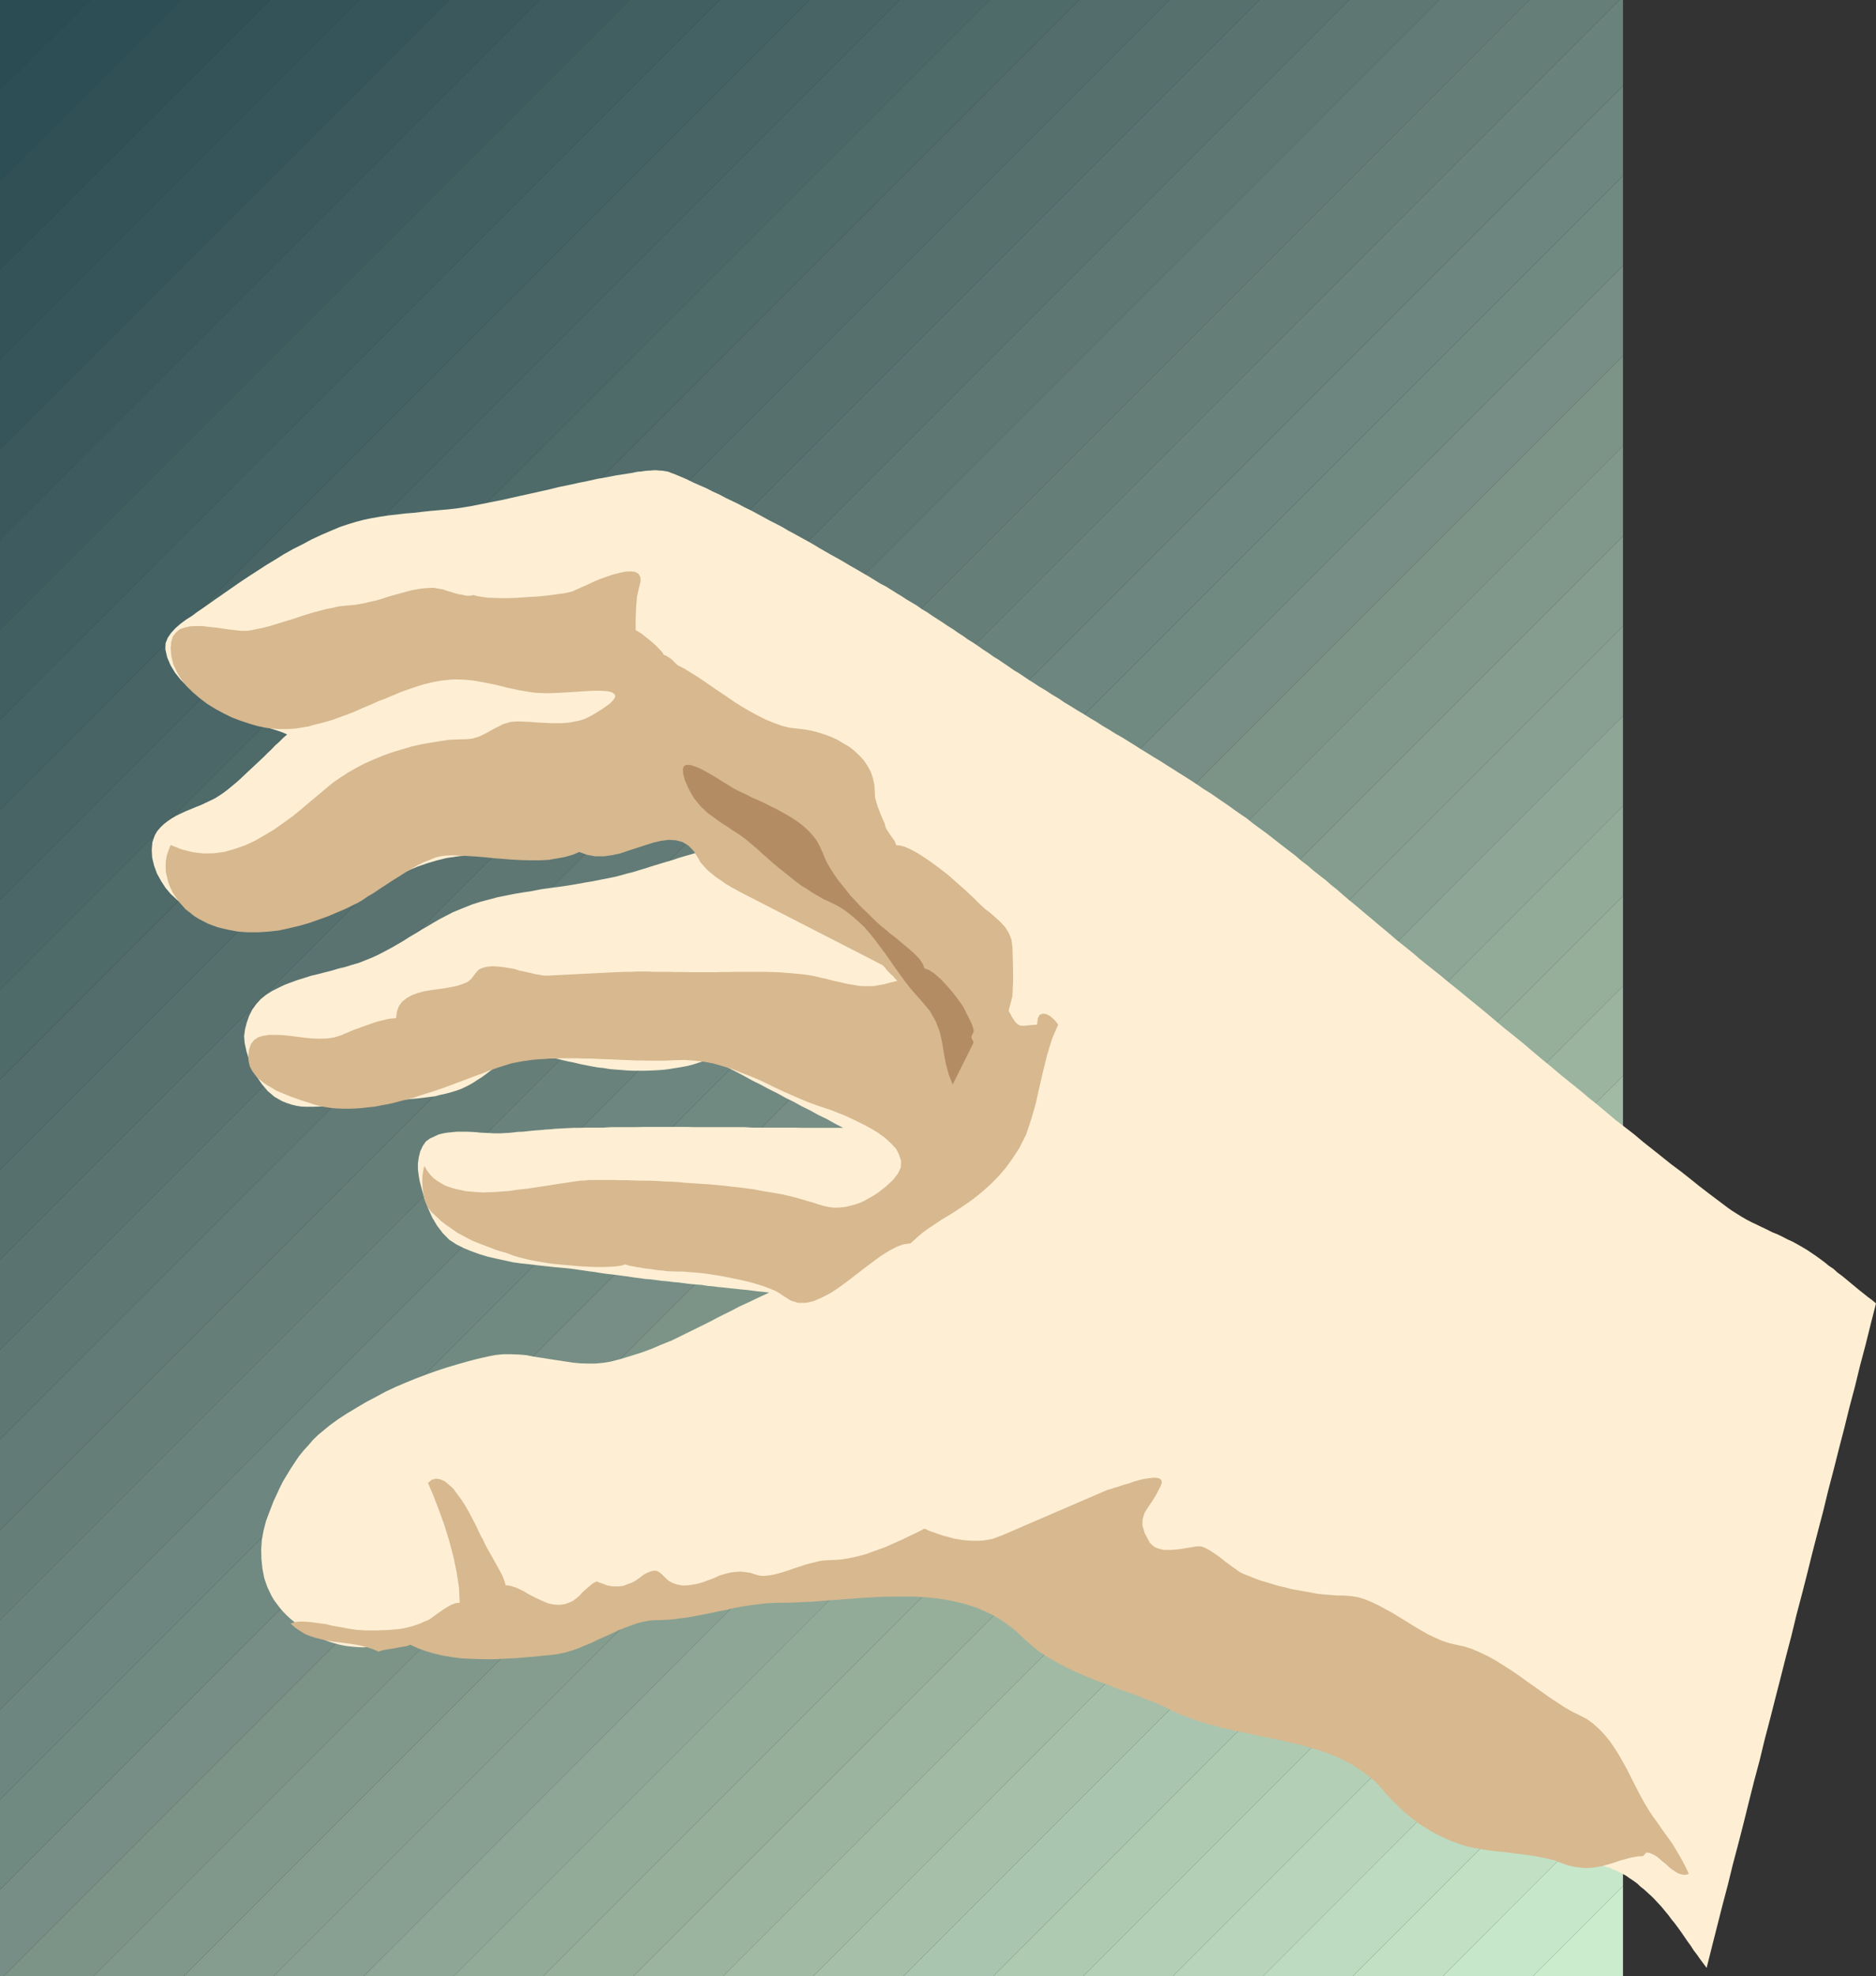
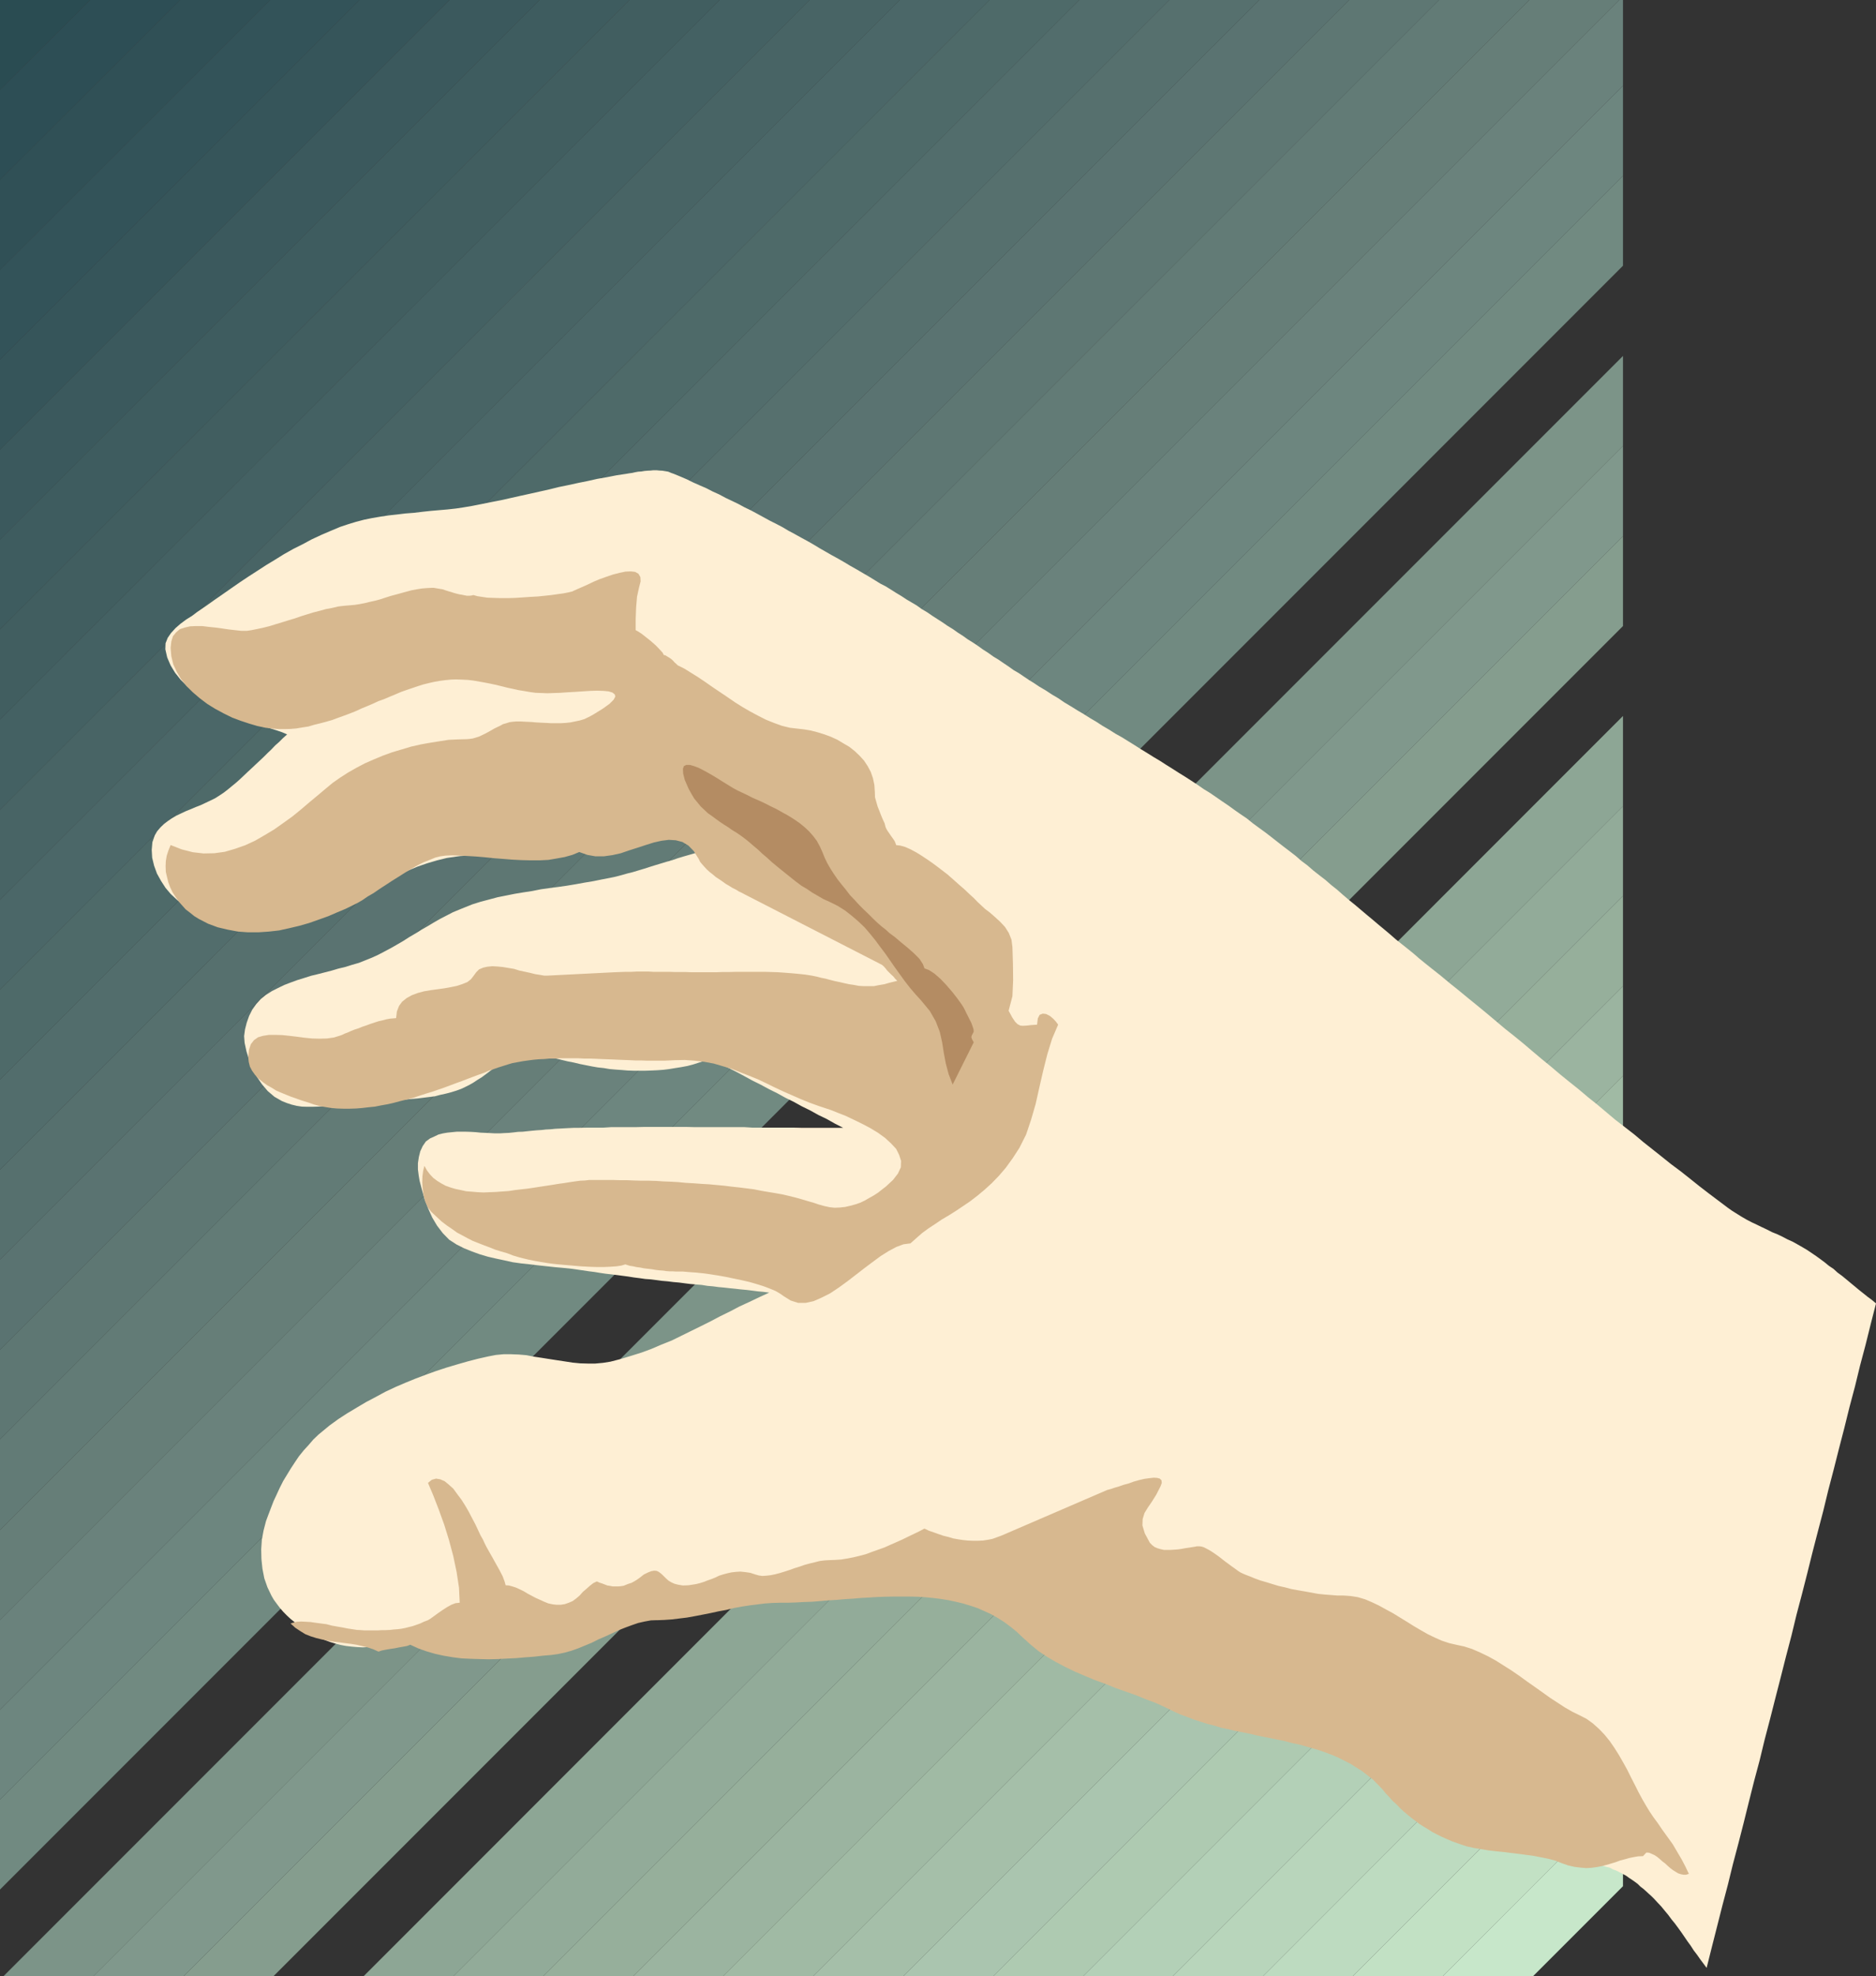
<svg xmlns="http://www.w3.org/2000/svg" width="102.27" height="107.676">
  <rect width="100%" height="100%" fill="#333333" stroke="none" />
  <path fill="#2a4c52" d="M4.91 0H0v4.895zm0 0" />
  <path fill="#2d4e55" d="M4.91 0h4.9L0 9.797V4.895L4.91 0" />
  <path fill="#305056" d="M9.809 0h4.91L0 14.707v-4.91L9.809 0" />
  <path fill="#335359" d="M14.719 0h4.883L0 19.602v-4.895L14.719 0" />
  <path fill="#36555a" d="M19.602 0h4.902L0 24.5v-4.898L19.602 0" />
  <path fill="#3b595d" d="M24.504 0h4.91L0 29.398V24.5L24.504 0" />
  <path fill="#3e5c5f" d="M29.414 0h4.898L0 34.297v-4.899L29.414 0" />
  <path fill="#415e60" d="M34.312 0h4.91L0 39.207v-4.91L34.312 0" />
  <path fill="#446163" d="M39.223 0h4.91L0 44.121v-4.914L39.223 0" />
  <path fill="#486465" d="M44.133 0h4.914L0 49.027v-4.906L44.133 0" />
  <path fill="#4b6768" d="M49.047 0h4.894L0 53.93v-4.903L49.047 0" />
  <path fill="#4e6a69" d="M53.941 0h4.899L0 58.824V53.93L53.941 0" />
  <path fill="#526d6c" d="M58.84 0h4.91L0 63.738v-4.914L58.84 0" />
  <path fill="#56706e" d="M63.75 0h4.898L0 68.633v-4.895L63.75 0" />
  <path fill="#5a7371" d="M68.648 0h4.899L0 73.547v-4.914L68.648 0" />
  <path fill="#5e7773" d="M73.547 0h4.898L0 78.43v-4.883L73.547 0" />
  <path fill="#627b76" d="M78.445 0h4.922L0 83.367V78.43L78.445 0" />
  <path fill="#667e78" d="M83.367 0h4.903L0 88.266v-4.899L83.367 0" />
  <path fill="#6a827c" d="M88.27 0h.207v4.676L0 93.164v-4.898L88.27 0" />
  <path fill="#6d867f" d="M88.477 4.676v4.91L0 98.063v-4.899L88.477 4.676" />
  <path fill="#718a81" d="M88.477 9.586v4.894L0 102.96v-4.897L88.477 9.586" />
-   <path fill="#768e85" d="M88.477 14.48v4.915L.195 107.675H0v-4.714l88.477-88.48" />
  <path fill="#7c9488" d="M88.477 19.395v4.898L5.094 107.676H.195l88.282-88.281" />
  <path fill="#80988c" d="M88.477 24.293v4.922l-78.461 78.46H5.094l83.383-83.382" />
  <path fill="#859d8e" d="M88.477 29.215v4.898l-73.563 73.563h-4.898l78.46-78.461" />
-   <path fill="#87a092" d="M88.477 34.113v4.899l-68.649 68.664h-4.914l73.563-73.563" />
  <path fill="#8da695" d="M88.477 39.012v4.914l-63.754 63.75h-4.895l68.649-68.664" />
  <path fill="#92ab99" d="M88.477 43.926v4.898L29.62 107.676h-4.898l63.754-63.75" />
  <path fill="#96af9b" d="M88.477 48.824v4.91L34.53 107.676h-4.91l58.856-58.852" />
  <path fill="#9bb4a0" d="M88.477 53.734v4.883l-49.059 49.059h-4.887l53.946-53.942" />
  <path fill="#a0baa4" d="M88.477 58.617v4.899l-44.149 44.16h-4.91l49.059-49.059" />
  <path fill="#a5bfa9" d="M88.477 63.516v4.937l-39.223 39.223h-4.926l44.149-44.16" />
  <path fill="#aac5af" d="M88.477 68.453v4.887l-34.329 34.336h-4.894l39.223-39.223" />
  <path fill="#aecab1" d="M88.477 73.34v4.906l-29.426 29.43h-4.903L88.477 73.34" />
  <path fill="#b3d0b7" d="M88.477 78.246v4.902l-24.532 24.528h-4.894l29.426-29.43" />
  <path fill="#b8d5bb" d="M88.477 83.148v4.895l-19.618 19.633h-4.914l24.532-24.528" />
  <path fill="#bddbc0" d="M88.477 88.043v4.914l-14.723 14.719h-4.895l19.618-19.633" />
  <path fill="#c2e1c4" d="M88.477 92.957v4.895l-9.82 9.824h-4.903l14.723-14.719" />
  <path fill="#c7e7ca" d="M88.477 97.852v4.925l-4.899 4.899h-4.922l9.82-9.824" />
-   <path fill="#ccedcd" d="M88.477 102.777v4.899h-4.899zm0 0" />
  <path fill="#feefd4" d="m93.035 107.234.285-1.136.285-1.121.29-1.145.296-1.121.278-1.133.3-1.133.286-1.117.285-1.148.285-1.133.3-1.121.274-1.133.301-1.148.285-1.122.29-1.128.284-1.122.301-1.148.274-1.133.296-1.12.29-1.134.285-1.148.289-1.117.297-1.133.273-1.125.3-1.145.286-1.132.29-1.118.284-1.148.301-1.133.273-1.121.301-1.133.285-1.148.286-1.117-.235-.196-.234-.172-.223-.18-.246-.195-.219-.183-.238-.196-.219-.183-.238-.195-.246-.18-.219-.2-.25-.167-.219-.18-.246-.184-.238-.171-.246-.168-.234-.157-.262-.156-.274-.156-.261-.145-.286-.129-.273-.144-.273-.13-.29-.116-.273-.14-.285-.134-.273-.133-.274-.128-.27-.141-.277-.16-.246-.153-.273-.171-.239-.168-1.039-.782-.507-.39-.508-.407-.508-.402-.524-.39-.503-.403-.512-.406-.508-.402-.496-.418-.52-.403-.507-.39-.993-.836-.504-.403-.496-.418-.523-.418-.496-.402-.492-.418-.508-.414-.496-.418-.492-.418-.508-.414-.512-.406-.496-.418-.492-.414-.508-.418-.496-.403-.508-.418-.508-.406-.496-.414-.508-.402-.328-.262-.324-.262-.313-.273-.324-.262-.328-.261-.324-.258-.313-.274-.324-.273-.312-.258-.325-.277-.312-.258-.328-.277-.324-.274-.325-.262-.316-.27-.312-.277-.325-.257-.312-.274-.34-.261-.328-.258-.32-.278-.329-.246-.312-.273-.34-.262-.324-.246-.336-.262-.313-.246-.34-.262-.34-.246-.34-.25-.323-.261-.34-.23-.336-.235-.328-.238-.34-.23-.324-.224-.34-.234-.34-.207-.336-.234-.34-.223-.34-.219-.34-.21-.347-.223-.34-.211-.34-.22-.347-.206-.356-.223-.34-.207-.347-.222-.34-.211-.356-.22-.347-.194-.352-.223-.355-.207-.336-.219-.34-.2-.352-.222-.351-.207-.352-.219-.351-.21-.325-.223-.351-.207-.34-.223-.352-.207-.273-.183-.29-.18-.273-.184-.27-.183-.288-.168-.274-.196-.273-.183-.285-.195-.278-.168-.273-.196-.285-.183-.274-.196-.273-.183-.273-.168-.274-.196-.285-.183-.277-.195-.274-.168-.285-.196-.285-.183-.262-.168-.285-.196-.29-.171-.273-.196-.57-.336-.277-.183-.281-.168-.29-.184-.277-.172-.297-.152-.289-.18-.324-.199-.336-.195-.34-.2-.34-.191-.324-.195-.34-.196-.336-.183-.68-.39-.324-.196-.34-.195-.34-.184-.35-.195-.337-.18-.328-.195-.351-.184-.336-.168-.356-.195-.336-.184-.34-.183-.351-.168-.34-.184-.348-.168-.355-.168-.34-.183-.348-.157-.355-.183-.363-.157-.352-.156-.34-.168-.363-.156-.352-.145-.144-.05-.156-.067-.157-.027-.168-.027-.16-.008-.152-.016h-.172l-.152.016-.172.008-.168.015-.168.028-.172.011-.156.028-.172.039-.168.023-.156.027-.52.078-.535.106-.52.09-.523.117-.52.105-.52.114-.534.109-.52.129-.523.117-.52.117-.535.117-.523.118-.52.117-.52.101-.523.106-.531.105-.457.078-.445.067-.454.05-.914.079-.464.05-.458.055-.457.035-.453.055-.457.05-.445.067-.457.078-.441.09-.446.117-.426.13-.433.144-.531.223-.508.218-.512.239-.508.273-.492.246-.508.285-.484.301-.48.29-.481.312-.484.312-.47.313-.468.324-.469.328-.468.324-.457.324-.48.328-.274.208-.313.195-.316.234-.27.235-.25.273-.18.262-.117.297-.011.328.05.218.051.223.09.211.094.219.117.195.129.211.144.18.153.195.355.356.18.152.183.16.184.168.207.14.184.133.195.145.234.152.524.29.246.117.273.117.262.09.285.117.285.093.262.09.29.09.28.094.278.09.285.093.273.086.274.094.273.117-.219.195-.207.207-.226.2-.207.218-.207.196-.207.207-.223.21-.21.196-.22.207-.21.195-.223.211-.207.196-.219.195-.223.183-.234.192-.223.172-.234.156-.23.145-.262.128-.25.118-.274.129-.273.105-.262.113-.273.11-.274.129-.246.117-.246.144-.223.153-.207.16-.187.18-.18.21-.129.22-.132.378-.036.418.024.426.105.433.156.43.223.402.246.38.274.324.195.183.18.168.195.156.445.29.235.128.25.102.23.121.25.09.246.093.262.075.246.078.262.078.261.066.247.051.261.055.207.039.22.027.21.024.223.015h.664l.218-.031.227-.008.219-.043.207-.023.222-.055.211-.04.22-.05.21-.078.207-.067.508-.18.508-.237.508-.22.52-.257.523-.262.52-.273.519-.278.535-.257.523-.274.52-.25.523-.219.531-.222.536-.184.53-.156.524-.129.535-.078.207-.027.207-.012.223-.012.211-.015.23-.012.223-.012.235-.015h.234l.25-.012h.258l.25-.012h.273l.246-.011h.274l.285-.016.273-.012h.29l.285-.011.289-.016.296-.012.313-.015.312-.012.301-.012.313-.027.324-.04.312-.023.34-.027.325-.039.34-.043.35-.035.325-.043.356-.05.222-.04.203-.04.223-.038.223-.067.222-.035.207-.05.223-.067.207-.055.223-.066.207-.05.222-.079.223-.05.219-.067.207-.051.226-.066.207-.051.102.144.117.14.117.157.106.133.117.145.102.152.109.144.102.157-.297.093-.313.09-.316.09-.297.09-.3.105-.317.09-.309.094-.3.09-.298.093-.316.102-.312.093-.297.09-.313.078-.316.09-.297.078-.313.067-.468.09-.457.093-.47.078-.495.09-.469.078-.469.067-.48.062-.469.066-.469.094-.484.074-.469.078-.469.094-.457.09-.48.129-.457.12-.453.142-.352.14-.355.145-.348.144-.355.184-.348.18-.34.195-.324.195-.34.195-.34.211-.336.196-.328.21-.336.196-.34.195-.34.18-.351.184-.34.156-.351.14-.364.145-.367.105-.379.118-.375.09-.351.105-.391.101-.367.094-.375.09-.38.121-.366.113-.364.133-.34.13-.347.167-.34.172-.324.207-.277.223-.247.273-.222.313-.168.335-.13.368-.093.363-.05.367.027.363.101.47.145.468.183.469.235.445.285.414.312.367.368.313.402.23.273.11.258.085.278.067.285.043.273.008h.3l.298-.008.289-.016.297-.039.304-.027.297-.04.285-.062.301-.043.297-.023.29-.028.284-.027.313-.012.3-.011.313-.012.313-.016.324-.011.3-.012.313-.012.313-.03.3-.024.938-.117.297-.079.304-.066.297-.078.29-.09.245-.09.223-.105.235-.117.23-.133.21-.14.235-.145.196-.145.222-.168.207-.156.196-.156.222-.172.192-.153.226-.156.196-.172.222-.156.207-.156.649.21.34.09.312.09.324.094.328.09.649.156.328.063.324.078.328.066.336.067.313.054.328.035.324.055.324.028.328.023.325.027.328.012h.636l.34-.012.325-.015.328-.024.308-.039.328-.054.325-.051.34-.063.312-.082.324-.105.328-.102.324-.105.458.234.44.238.458.23.441.235.457.25.442.219.457.246.457.227.445.246.453.222.446.247.453.222.441.246.457.219.442.25.457.234h-2.25l-.446-.011H41.02l-.457-.028H37.84l-.442-.011h-2.254l-.457.011h-1.351l-.442.028h-.902l-.457.011h-.258l-.25.012-.246.012-.262.015-.246.012-.261.027-.247.012-.246.028-.25.015-.261.024-.262.027-.246.027-.262.008-.23.028-.262.027-.262.012-.246.015h-.258l-.25-.015-.273-.012-.262-.012-.258-.027-.277-.016-.246-.008h-.52l-.246.024-.265.027-.235.04-.246.062-.219.105-.238.106-.23.168-.172.25-.133.285-.078.312-.05.336v.34l.042.328.05.297.13.496.144.508.196.508.218.484.262.441.317.415.347.355.406.262.415.207.417.168.43.156.445.133.442.101.441.094.457.102.47.066.468.05.453.055.473.051.468.051.457.04.47.05.456.066.453.067.313.039.3.05.301.044.313.035.312.039.297.039.301.04.313.05.312.039.297.043.316.023.313.04.285.039.316.027.309.039.312.027.301.04.313.039.312.027.301.023.313.051.312.027.3.04.298.027.312.035.313.031.3.035.313.028.312.039.301.039.297.027.317.04-.536.246-.547.261-.535.246-.523.274-.535.262-.516.273-.547.273-.535.262-.523.258-.536.262-.558.222-.535.23-.543.2-.574.18-.563.172-.559.144-.402.063-.418.039h-.406l-.414-.012-.418-.04-.418-.065-.418-.063-.426-.066-.422-.067-.414-.062-.418-.082-.414-.035-.418-.016h-.418l-.414.039-.406.078-.574.129-.559.145-.586.168-.574.171-.559.184-.574.207-.547.207-.547.223-.546.234-.551.258-.532.289-.519.273-.508.301-.523.313-.48.312-.485.352-.297.246-.3.246-.286.273-.262.305-.261.285-.262.324-.219.325-.223.34-.414.68-.183.362-.168.364-.172.367-.14.363-.145.38-.13.35-.132.509-.094.507-.035.52.012.535.055.523.101.52.172.492.219.457.129.223.172.234.156.207.183.211.192.196.21.195.223.18.207.167.235.16.234.157.25.14.258.133.25.114.258.12.25.09.258.079.3.078.286.054.3.035.313.028.3.015.313-.015h.313l.312-.028.3-.023.313-.027.309-.024.3-.027.317-.027.309-.024.312-.015h.301l.313.027.312.023.3.028.313.027.313.04.3.038.298.028.312.023.316.055.297.008.313.03.312.013h.598l.3-.012.313-.031.406-.036.403-.066.402-.062.39-.067.813-.156.399-.106.394-.093.403-.102.39-.09.39-.105.407-.117.39-.117.391-.106.391-.129.39-.105.169-.051.156-.063.168-.082.16-.078.152-.09.172-.09.156-.093.168-.09.145-.078.156-.102.168-.078.313-.132.183-.055.156-.051.184-.023.457-.067.453-.066.457-.051.457-.055.457-.05.465-.051.457-.051.457-.066.453-.055.457-.04.47-.05.913-.078.938-.078.457-.04.453-.034.457-.028.469-.055.453-.027.457-.023.469-.04.457-.015.457-.023.468-.028.457-.011.457-.028.477-.012.457-.015.457-.012h.469l.457-.012h.18l.39.024.195.027.184.028.184.039.195.039.184.05.195.063.168.082.195.063.168.082.156.078.184.09.156.105.156.101.262.196.25.222.23.22.235.26.207.263.227.246.203.273.222.262.211.273.22.262.21.246.234.246.235.223.246.21.273.18.274.184.277.145.274.129.27.128.288.133.262.117.281.114.29.133.273.105.3.102.29.105.28.106.29.101.3.094.274.09.297.105.601.18.286.082.601.18.285.093.301.078.297.074.289.094.3.09.286.078.285.094.3.078.302.09.57.18.3.093.38.102.39.12.364.09.39.079.39.09.407.078.39.093.391.079.782.18.378.093.375.129.364.117.367.145.703.336.356.222.308.235.328.273.297.273.3.301.274.313.285.324.29.3.257.329.29.312.296.285.29.286.312.261.324.235.324.222.367.168.274.106.258.117.261.09.29.078.261.078.27.063.289.082.273.062.274.05.285.056.273.039.29.039.296.039.274.039.285.039.305.04.273.038.285.028.3.023.27.043.29.023.289.04.28.039.29.027.285.05.273.04.29.054.285.067.273.05.274.063.285.067.261.078.196.05.172.094.18.063.183.093.168.09.172.09.168.121.156.102.168.117.156.117.145.145.156.117.144.129.157.144.144.13.13.128.206.223.196.207.195.238.183.219.184.25.18.218.183.247.18.25.16.234.168.246.18.246.16.25.18.235.172.246.167.222.184.25" />
  <path fill="#d7b88f" d="m49.633 67.75-.38.05-.39.145-.418.223-.43.27-.445.328-.453.34-.469.363-.457.351-.468.34-.47.313-.456.23-.442.195-.43.094h-.417l-.406-.129-.375-.234-.207-.145-.25-.144-.313-.13-.34-.128-.375-.117-.406-.117-.414-.094-.434-.09-.426-.09-.445-.078-.418-.066-.39-.051-.391-.04-.363-.026-.313-.028h-.402l-.145-.011h-.168l-.187-.012-.18-.028-.219-.015-.195-.024-.223-.039-.21-.023-.22-.027-.195-.04-.21-.027L34.52 69l-.184-.027-.129-.04-.117-.038-.223.066-.258.039-.328.023-.363.016h-.402l-.434-.016-.426-.023-.457-.04-.445-.038-.442-.04-.43-.054-.39-.062-.367-.067-.324-.066-.262-.063-.219-.054-.34-.102-.335-.129-.329-.094-.324-.101-.3-.121-.313-.117-.602-.235-.273-.14-.297-.16-.289-.153-.27-.195-.289-.196-.289-.222-.27-.25-.288-.27-.18-.234-.145-.313-.093-.34-.051-.363-.023-.355.011-.34.04-.297.066-.262.14.25.157.207.183.196.207.156.223.14.246.133.262.094.261.078.297.063.301.066.3.023.325.028.324.015.34-.015.328-.012.348-.027.355-.024.352-.054.348-.04.34-.039.34-.05.35-.055.34-.051.325-.05.312-.052.313-.043.316-.05.27-.04.289-.039.258-.011.234-.028h1.305l.375.012h.383l.39.016.39.011h.403l.403.012.406.027.414.016.394.023.415.04.417.023.415.031.418.024.835.078.403.05.402.043.406.051.403.051.39.078.391.067.379.062.367.066.348.079.367.09.336.093.34.102.324.093.305.102.28.078.306.066.27.028.288-.012.285-.031.274-.063.273-.074.274-.094.246-.117.25-.144.234-.13.246-.16.211-.167.219-.168.183-.172.196-.18.273-.355.156-.336.012-.352-.105-.324-.164-.328-.278-.297-.324-.3-.379-.274-.43-.262-.445-.234-.453-.22-.441-.21-.43-.168-.39-.156-.356-.118-.281-.093-.5-.18-.48-.195-.481-.211-.473-.207-.469-.219-.453-.223-.469-.222-.484-.196-.469-.183-.48-.192-.485-.144-.492-.145-.508-.093-.52-.063-.55-.039-.559.012-.3.015-.274.012h-.91l-.312-.012h-.317l-.308-.015-.301-.012-.324-.012-.317-.015-.324-.012-.313-.012-.312-.015-.324-.012h-.313l-.312-.016h-.926l-.313.016h-.312l-.3.027-.286.012-.3.027-.302.04-.273.039-.273.05-.286.051-.261.078-.258.082-.25.078-.258.09-.273.09-.262.117-.29.102-.296.11-.3.113-.302.117-.324.117-.312.117-.324.121-.34.117-.328.114-.348.105-.328.106-.352.117-.351.094-.352.085-.351.094-.336.078-.356.063-.351.07-.352.035-.34.04-.34.027-.347.011h-.34l-.34-.011-.324-.028-.313-.05-.324-.055-.312-.09-.305-.106-.207-.062-.207-.067-.246-.09-.262-.09-.262-.105-.285-.117-.273-.117-.25-.156-.258-.145-.235-.172-.222-.18-.184-.195-.168-.234-.117-.223-.066-.261-.024-.27.04-.39.1-.301.173-.223.222-.156.27-.078.328-.051h.336l.379.011.39.04.419.05.418.055.402.04.418.01.39-.01.38-.052.34-.105.112-.04.133-.066.168-.062.18-.082.195-.078.211-.067.207-.085.235-.079.222-.082.235-.078.207-.066.222-.05.196-.052.21-.039.153-.011.168-.016.043-.363.117-.301.168-.23.25-.2.285-.156.313-.117.351-.094.364-.062.382-.051.364-.051.363-.066.324-.067.3-.101.263-.106.195-.156.152-.195.133-.184.156-.156.223-.094.219-.05.277-.028.285.015.285.028.301.05.313.051.3.094.313.066.285.063.262.066.262.04.218.039h.196l3.648-.184.324-.012.313-.011h.3l.286-.016h.601l.274.016h.87l.302.011h.586l.312.012h1.356l.375-.012h.367l.379-.011h1.511l.375.011.38.012.378.027.363.028.38.035.363.039.351.055.25.05.258.067.25.05.246.067.246.062.262.055.273.063.246.054.274.04.262.05.273.016h.55l.27-.055.301-.05.274-.079.05-.011.055-.016.063-.012.054-.015.102-.024.055-.015.05-.012-.117-.117-.105-.13-.118-.105-.207-.207-.09-.117-.093-.105-.102-.09-7.492-3.844-.144-.078-.168-.078-.168-.105-.184-.09-.168-.106-.195-.113-.184-.133-.172-.117-.195-.129-.168-.144-.168-.13-.144-.132-.13-.14-.128-.145-.11-.133-.074-.156-.273-.43-.29-.297-.324-.195-.363-.094-.379-.023-.402.05-.418.094-.445.14-.442.145-.457.145-.453.156-.457.102-.469.066h-.457l-.441-.078-.442-.156-.378.156-.418.117-.43.078-.457.078-.48.024h-.481l-.5-.012-.52-.027-.492-.04-.496-.038-.496-.051-.469-.04-.457-.027-.441-.023-.406-.016-.375.016-.278.039-.27.066-.316.13-.324.128-.336.168-.34.195-.351.211-.352.223-.351.219-.356.234-.32.207-.324.223-.317.183-.285.196-.246.144-.238.118-.442.218-.468.196-.48.207-.513.183-.52.184-.546.156-.547.129-.547.121-.558.063-.579.039h-.558l-.547-.04-.559-.105-.546-.129-.524-.195-.508-.262-.246-.152-.234-.188-.235-.18-.195-.218-.195-.223-.168-.25-.16-.246-.13-.273-.1-.274-.067-.273-.067-.285-.011-.305.011-.281.051-.301.094-.285.117-.29.602.235.61.156.585.067.586-.012.57-.078.551-.16.559-.196.535-.246.52-.3.523-.313.496-.351.508-.364.464-.379.458-.39.457-.38.43-.362.378-.313.406-.285.426-.274.457-.261.469-.246.48-.211.497-.207.507-.184.524-.156.52-.156.523-.118.504-.09.507-.081.508-.079.508-.023.469-.012.172-.015.168-.024.183-.054.157-.051.167-.078.16-.078.169-.09.168-.094.156-.09.156-.078.168-.078.16-.09.18-.05.172-.055.168-.024.183-.015h.285l.274.015.285.012.262.024.289.015.27.012.25.015h.53l.262-.015.262-.027.246-.051.25-.051.262-.078.246-.117.246-.133.524-.324.363-.262.222-.223.09-.168-.027-.117-.129-.105-.21-.063-.282-.027-.34-.012-.379.012-.836.055-.414.023-.39.027-.352.012-.328.012-.328-.012-.325-.012-.296-.039-.313-.055-.312-.05-.301-.067-.313-.066-.625-.156-.3-.063-.313-.062-.625-.11-.3-.035-.325-.016-.328-.011-.285.011-.285.028-.301.039-.285.05-.301.067-.313.078-.3.094-.297.101-.301.102-.313.11-.3.128-.313.13-.308.132-.317.113-.312.145-.313.133-.312.128-.313.145-.324.129-.316.117-.325.117-.312.117-.328.094-.325.086-.324.078-.312.094-.328.05-.325.055-.324.028-.312.008H15.2l-.325-.024-.406-.05-.441-.094-.442-.13-.468-.155-.458-.172-.468-.23-.457-.247-.43-.265-.414-.313-.379-.324-.34-.336-.3-.379-.231-.39-.195-.419-.106-.441-.039-.457.04-.352.089-.285.172-.21.207-.173.262-.085.285-.067.312-.015h.352l.351.043.38.039.366.05.348.051.352.04.34.038h.3l.258-.039.328-.066.34-.074.324-.082.328-.102.348-.105.34-.106.34-.101.347-.121.329-.102.34-.105.351-.09.34-.094.336-.062.328-.079.336-.039.328-.027.246-.023.258-.04.277-.054.274-.067.285-.062.289-.078.273-.09.297-.094.29-.078.57-.156.289-.078.27-.05.276-.044.274-.023.246-.012h.145l.156.027.14.024.172.027.145.05.156.052.156.043.153.05.144.04.156.039.145.023.129.027.144.028h.13l.117-.012.105-.027.219.062.261.04.29.042.351.012.363.012h.391l.406-.012.414-.027.407-.028.418-.023.386-.04.352-.038.355-.051.297-.04.274-.054.21-.05.102-.051.184-.082.234-.102.3-.133.325-.156.34-.145.363-.129.38-.128.35-.09.325-.067.289-.011.234.027.18.102.105.183.012.234-.09.352-.105.48-.05.598-.024.63v.597l.117.062.207.133.234.184.274.218.27.239.21.218.156.172.067.13.078.01.09.056.105.062.117.078.102.09.094.105.09.079.078.078.367.183.379.235.375.234.39.262.39.273.407.274.402.27.418.288.418.262.426.246.418.223.43.218.43.172.433.157.426.105.43.05.351.04.367.062.364.094.379.117.351.13.352.16.324.195.328.191.297.234.262.25.25.274.195.297.168.316.117.336.078.367.027.39.008.286.07.246.075.262.094.234.09.235.093.222.102.219.054.211.04.09.062.105.09.13.105.155.106.145.09.133.05.117.032.102.23.027.262.074.3.133.313.168.313.195.351.234.336.239.356.27.34.261.324.285.312.278.297.257.262.25.246.223.195.203.172.16.234.219.274.207.285.25.273.25.262.281.207.328.145.368.05.398.028.89.011.91-.039.876-.207.793.196.363.156.234.133.133.152.078.145.012.207-.012.234-.027.328-.023.04-.34.1-.196.173-.066.183.023.207.106.184.156.144.156.118.16-.329.766-.261.848-.223.887-.207.898-.207.926-.25.86-.27.804-.367.73-.363.559-.379.523-.379.442-.39.402-.391.356-.39.324-.391.3-.38.258-.39.262-.39.246-.38.223-.363.246-.363.238-.351.258-.313.274-.324.289m-13.821 20.53-.328.012-.34.062-.351.079-.34.117-.351.129-.364.144-.367.172-.363.168-.375.16-.356.18-.375.156-.379.156-.367.13-.375.105-.363.078-.367.05-.469.04-.48.054-.485.036-.492.043-.496.023-.496.027-.508.012-.492-.012-.485-.015-.492-.024-.484-.062-.48-.082-.47-.102-.456-.133-.442-.156-.457-.207-.172.067-.195.035-.246.043-.246.05-.25.036-.25.043-.192.039-.183.062-.285-.129-.301-.101-.313-.078-.3-.067-.309-.05-.328-.04-.313-.043-.312-.035-.313-.054-.312-.067-.3-.074-.302-.094-.297-.117-.273-.168-.277-.184-.258-.234.168-.05.183-.044.235-.011.234.011.274.016.261.039.301.04.297.038.3.078.286.051.289.05.285.056.258.039.25.039.223.011.195.016h.715l.222-.016h.22l.222-.011.207-.024.21-.015.196-.024.223-.043.195-.05.207-.051.195-.067.22-.078.194-.093.227-.086.152-.094.2-.145.207-.152.234-.16.234-.152.246-.137.223-.086.234-.027-.039-.82-.129-.848-.183-.871-.234-.875-.262-.844-.297-.82-.3-.774-.286-.676.207-.168.234-.066.23.039.24.105.218.18.25.223.207.285.238.316.207.325.196.34.183.351.18.34.144.308.13.278.132.23.078.172.102.207.144.258.196.344.195.351.195.348.168.328.102.273.058.211.18.012.184.05.207.067.195.09.219.106.21.128.223.118.22.117.237.105.22.102.233.094.235.05.21.024h.231l.223-.035.223-.078.207-.09.195-.145.183-.156.172-.195.196-.168.18-.16.195-.153.195-.093.145.066.152.05.144.055.133.051.156.024.141.027h.29l.144-.012.152-.023.145-.059.128-.05.16-.051.145-.078.13-.079.151-.105.25-.195.235-.114.168-.066.16-.027.129.011.117.055.105.078.09.078.102.102.12.117.118.105.152.09.172.078.196.051.261.043.297-.011.211-.032.219-.035.2-.05.218-.067.195-.078.223-.078.195-.078.219-.106.21-.066.235-.063.223-.05.246-.028.246-.015.262.027.273.039.274.09.195.055.195.027.223-.016.234-.027.246-.051.25-.066.258-.078.274-.09.261-.094.29-.09.257-.09.285-.078.274-.066.262-.067.273-.035.262-.015.312-.012.34-.023.336-.055.34-.067.324-.078.34-.09.34-.128.336-.118.328-.117.324-.144.328-.145.324-.144.313-.153.601-.289.297-.156.246.117.262.09.262.094.262.09.273.066.258.078.277.05.27.04.261.027.274.012h.262l.273-.012.262-.039.258-.05.261-.094.246-.09 5.77-2.489.066-.015.13-.035.195-.067.226-.066.258-.09.285-.078.29-.105.284-.079.286-.066.261-.035.239-.027.19.011.145.04.09.09.016.144-.067.183-.234.457-.234.375-.223.325-.184.3-.101.329-.012.351.13.43.273.508.128.132.133.102.153.066.171.051.184.04h.375l.195-.012.211-.016.18-.027.195-.036.184-.027.168-.027.156-.024.133-.027h.129l.117.012.129.039.129.066.172.09.168.105.172.118.183.129.168.132.18.14.183.134.172.129.168.117.157.117.144.094.129.062.117.051.274.106.285.117.289.105.324.094.328.101.336.102.352.078.355.094.363.066.368.063.726.133.352.035.351.027.336.027h.34l.39.028.391.062.395.117.375.16.379.18.375.207.383.207.39.239.375.23.38.238.374.22.39.222.38.183.379.168.402.133.39.09.434.094.426.136.43.188.433.207.426.234.434.274.43.273.417.285.43.313.414.289.418.297.418.3.805.524.406.234.402.196.379.195.34.246.336.3.3.313.286.352.25.363.246.39.234.407.223.402.207.418.207.403.195.39.211.39.196.34.207.34.21.31.23.312.25.367.274.379.29.402.492.836.21.402.18.38-.156.05h-.129l-.144-.027-.157-.051-.129-.078-.144-.09-.156-.117-.145-.129-.129-.121-.156-.117-.145-.13-.14-.116-.145-.094-.144-.066-.145-.063-.152-.012-.184.196-.261.011-.235.04-.246.05-.234.067-.262.066-.25.094-.246.074-.262.078-.258.066-.273.051-.285.04-.29.015-.312-.027-.324-.04-.34-.078-.336-.117-.367-.144-.379-.102-.39-.078-.403-.078-.406-.055-.402-.054-.418-.051-.403-.051-.414-.04-.422-.05-.804-.133-.403-.09-.379-.128-.379-.133-.363-.156-.262-.118-.234-.117-.25-.129-.219-.144-.246-.145-.238-.152-.207-.16-.223-.168-.207-.168-.219-.184-.195-.18-.2-.21-.206-.184-.18-.207-.199-.207-.18-.223-.265-.273-.258-.262-.3-.23-.286-.223-.313-.195-.312-.2-.324-.164-.34-.172-.34-.144-.336-.129-.367-.129-.727-.21-.379-.106-.378-.078-.38-.102-.374-.078-.782-.156-.379-.078-.39-.094-.39-.078-.391-.074-.391-.094-.379-.078-.379-.117-.363-.09-.379-.121-.363-.117-.367-.141-.352-.129-.352-.156-.507-.25-.52-.235-.55-.207-.544-.222-.562-.196-.547-.195-.547-.223-.574-.207-.531-.222-.536-.23-.52-.25-.519-.274-.484-.285-.469-.313-.43-.355-.417-.375-.329-.313-.335-.273-.352-.262-.352-.223-.363-.207-.379-.172-.379-.168-.39-.128-.391-.118-.39-.093-.419-.09-.402-.063-.43-.054-.418-.04-.43-.027-.429-.008h-.871l-.43.008-.445.016-.441.027-.446.024-.441.039-.442.027-.457.04-.457.027-.441.039-.441.035-.446.015-.43.024-.44.015h-.43l-.407.012-.402.027-.406.051-.414.051-.43.066-.43.078-.433.106-.426.078-.43.094-.433.086-.426.082-.434.078-.414.05-.418.051-.406.028-.399.015" />
  <path fill="#b48c63" d="m53.082 56.219-.105.199-.024.09.024.09.105.199-1.148 2.3-.22-.57-.155-.586-.106-.558-.09-.578-.132-.586-.223-.575-.32-.558-.485-.586-.297-.324-.3-.352-.286-.367-.261-.363-.274-.38-.262-.378-.261-.375-.274-.363-.273-.368-.285-.351-.301-.352-.34-.324-.351-.3-.364-.286-.418-.262-.441-.218-.324-.145-.313-.183-.3-.172-.286-.196-.304-.18-.282-.21-.261-.207-.274-.22-.262-.21-.273-.223-.262-.218-.261-.239-.258-.218-.235-.223-.261-.219-.258-.223-.211-.167-.234-.172-.208-.141-.238-.145-.219-.156-.234-.144-.207-.14-.223-.161-.21-.156-.22-.153-.39-.367-.367-.445-.152-.258-.145-.262-.21-.48-.09-.352-.012-.261.05-.145.13-.066h.195l.234.066.273.105.301.157.328.183.309.184.328.207.3.184.274.168.262.144.195.09.297.14.313.16.324.141.316.145.336.172.34.164.324.183.313.172.312.195.301.208.274.222.25.235.23.261.195.262.16.297.141.312.117.29.14.296.173.301.183.285.207.301.223.285.234.285.22.29.26.273.24.262.257.257.262.25.234.235.246.234.223.195.23.18.2.184.3.222.336.286.367.3.34.301.297.3.184.282.09.238.246.09.3.196.329.289.32.336.316.367.274.351.207.285.129.196.082.156.078.168.09.172.09.183.093.18.066.184.051.156.012.14" />
</svg>